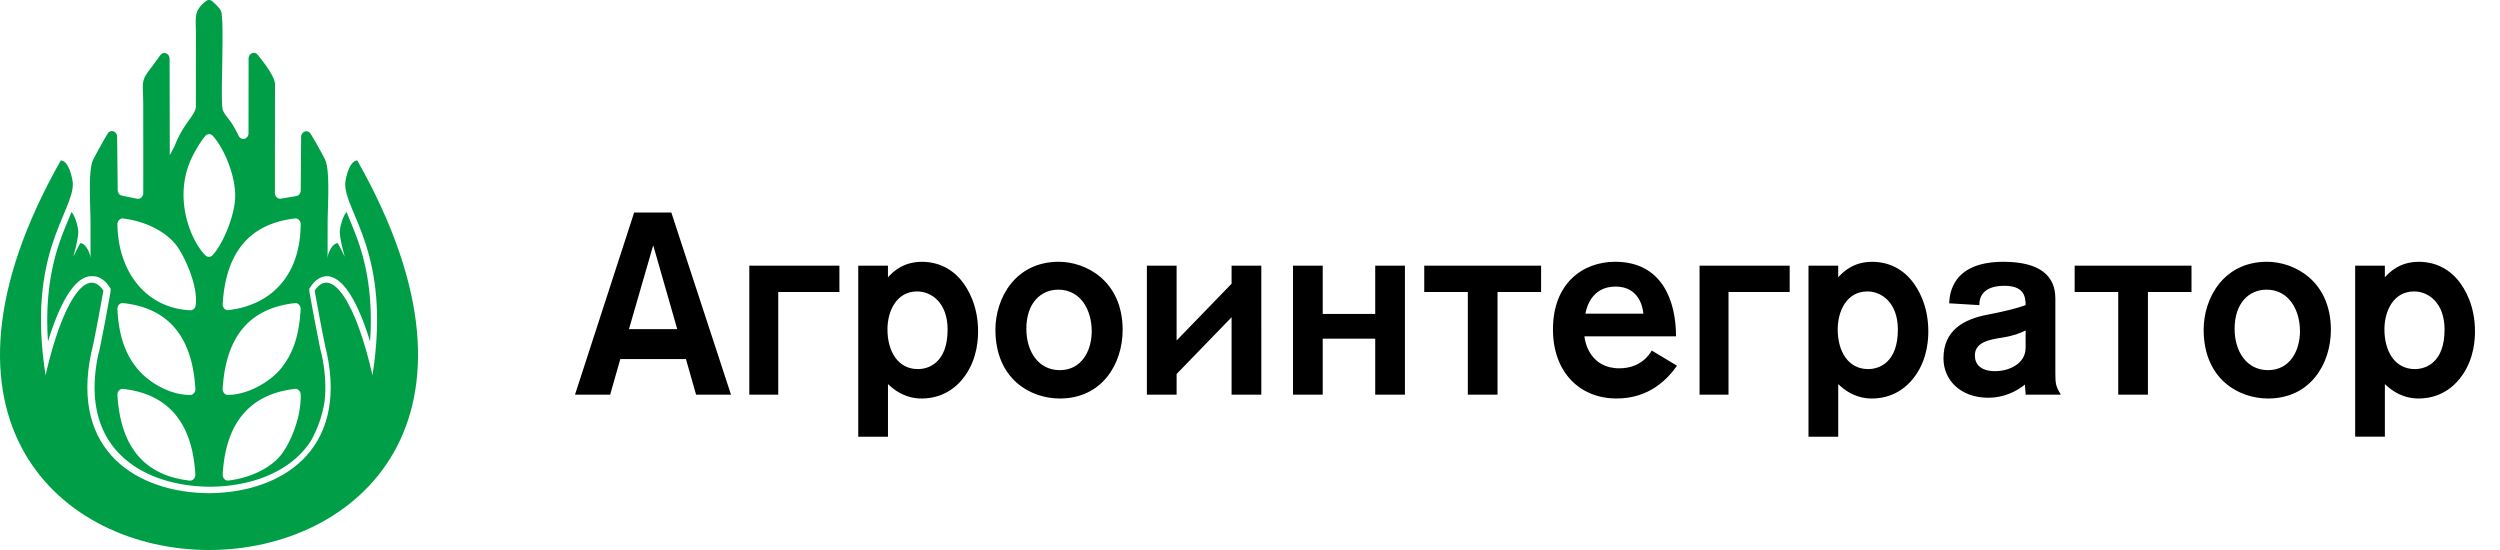
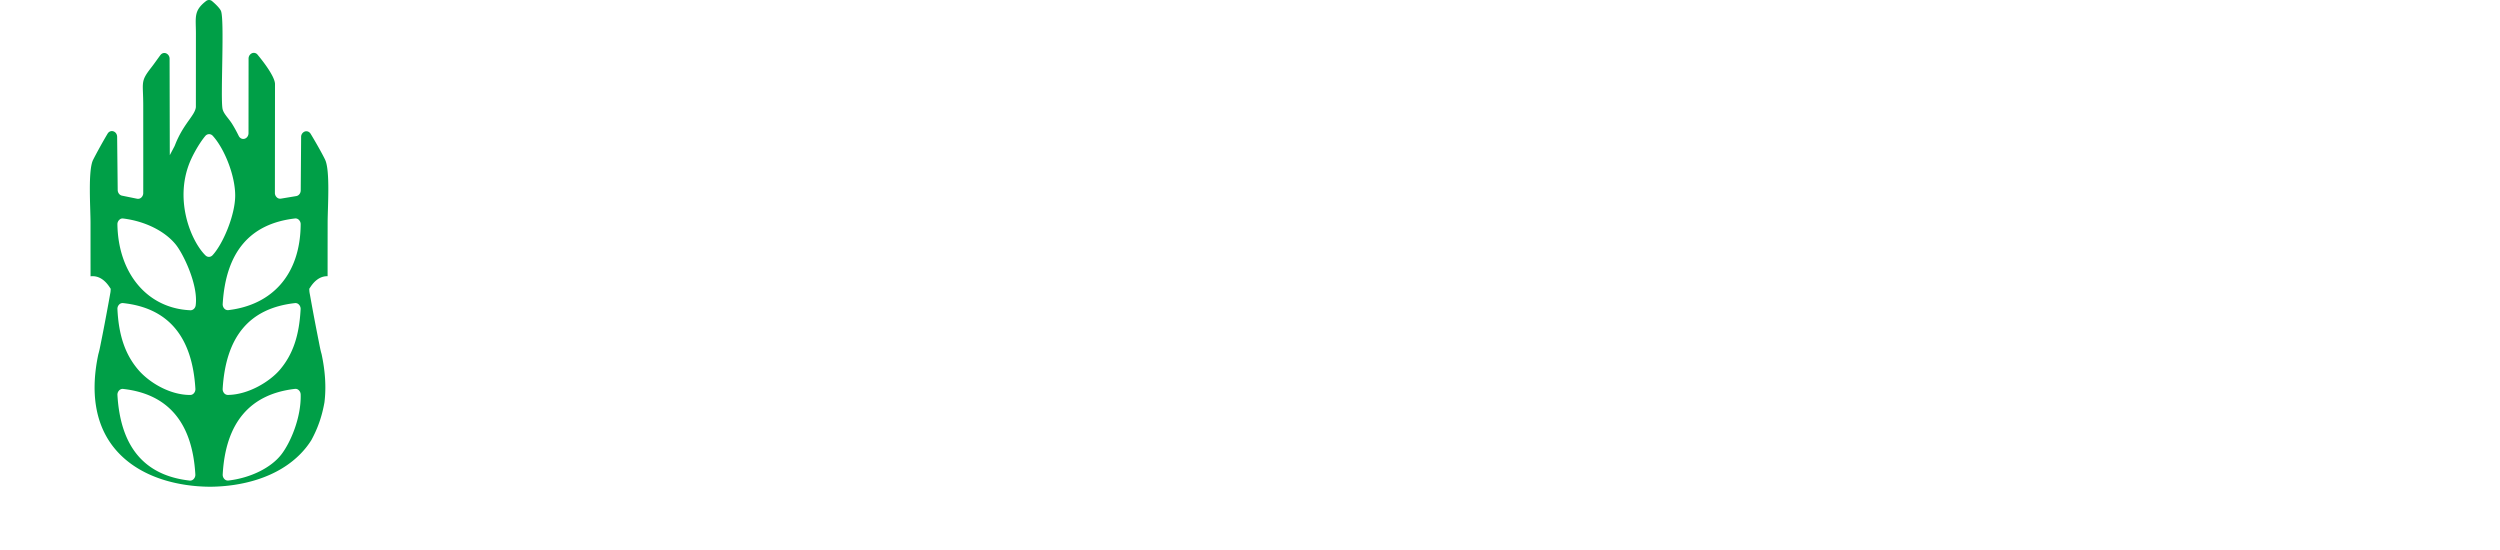
<svg xmlns="http://www.w3.org/2000/svg" width="200" height="44" fill="none">
-   <path fill-rule="evenodd" clip-rule="evenodd" d="M27.723 16.96c-.338.407-.5 1.18-.537 1.48-.022.439.141 1.174.399 2.107a32.896 32.896 0 00-.56-1.097c-.636.05-.917 1.33-.968 1.739-.012.226.027.532.102.903 1.555.061 2.735 2.905 3.447 5.229.176-2.57-.018-5.123-.818-7.615-.306-.949-.688-1.83-1.066-2.747zm-22 0c.337.407.499 1.18.536 1.48.023.439-.14 1.174-.398 2.107.178-.367.365-.732.56-1.097.635.05.917 1.33.968 1.739.012.226-.027.532-.102.903-1.555.061-2.736 2.905-3.447 5.229-.177-2.57.018-5.123.818-7.615.305-.949.687-1.83 1.065-2.747z" fill="#009F47" />
  <path fill-rule="evenodd" clip-rule="evenodd" d="M17.817 37.947c.23-4.134 2.181-6.419 5.777-6.836a.375.375 0 01.317.114c.09.09.14.205.143.34.05 1.845-.821 3.859-1.55 4.797-.823 1.06-2.45 1.87-4.227 2.08a.379.379 0 01-.333-.128.492.492 0 01-.127-.367zm-7.962-6.832c3.603.404 5.534 2.706 5.772 6.832a.486.486 0 01-.128.369.381.381 0 01-.33.13c-3.62-.407-5.529-2.702-5.773-6.833a.485.485 0 01.126-.369.386.386 0 01.333-.13zm7.96-.022a.486.486 0 00.111.354.384.384 0 00.309.147c1.68-.02 3.383-1.104 4.159-2.018 1.04-1.227 1.543-2.728 1.655-4.832a.486.486 0 00-.127-.367.376.376 0 00-.331-.128c-3.653.412-5.52 2.688-5.777 6.844zm-2.602.504c.12 0 .224-.05.306-.148a.49.49 0 00.112-.353c-.248-4.137-2.142-6.454-5.78-6.848a.378.378 0 00-.329.128.481.481 0 00-.127.363c.1 2.093.625 3.623 1.658 4.835.821.966 2.462 2.021 4.16 2.023zm2.603-7.287c.251-4.142 2.172-6.413 5.778-6.833a.375.375 0 01.323.12.478.478 0 01.137.352c-.03 4.067-2.324 6.448-5.778 6.86a.382.382 0 01-.335-.128.507.507 0 01-.125-.37zm-7.961-6.83c1.768.218 3.333 1.014 4.196 2.071.61.747 1.822 3.245 1.604 4.87-.031.236-.215.408-.428.399-3.435-.147-5.768-2.945-5.834-6.863a.477.477 0 01.137-.355c.09-.097.2-.138.325-.122zm6.585 2.954c.164.16.406.153.562-.014.833-.894 1.8-3.19 1.813-4.743.013-1.626-.87-3.803-1.796-4.813a.387.387 0 00-.592.012c-.384.453-.821 1.188-1.1 1.78-1.502 3.176-.058 6.631 1.113 7.778zm-2.857-8.018l-.016-7.707a.461.461 0 00-.274-.44c-.168-.069-.346-.014-.462.139-.247.33-.492.691-.734.999-.893 1.148-.638 1.131-.638 3.03 0 2.334.006 4.668 0 7.002a.48.48 0 01-.15.358.376.376 0 01-.341.102l-1.21-.247c-.197-.04-.34-.229-.342-.455l-.045-4.247c-.002-.21-.12-.384-.298-.443-.179-.06-.363.014-.466.187-.442.74-.925 1.63-1.157 2.09-.422.832-.208 3.805-.208 5.064 0 1.419 0 2.84.002 4.258.09-.013.182-.014.277-.006.536.045.942.415 1.237.856l.099.149-.01.18c-.005.09-.032.208-.047.299l-.103.574c-.104.568-.21 1.138-.318 1.706-.097.51-.196 1.02-.3 1.53-.06.299-.122.644-.21.936-.604 2.82-.413 5.78 1.637 7.925 1.863 1.948 4.717 2.667 7.29 2.684h.004c2.572-.017 5.427-.736 7.291-2.684.315-.33.586-.677.816-1.043.517-.95.85-1.896 1.05-3.027.156-1.253.047-2.57-.229-3.855-.088-.294-.15-.637-.21-.937a183.471 183.471 0 01-.618-3.235l-.103-.574c-.017-.09-.042-.208-.047-.3l-.01-.18.099-.148c.293-.443.7-.813 1.237-.856.043-.004.088-.005.132-.005 0-1.416.001-2.831.003-4.247.001-1.29.213-4.193-.202-5.072-.2-.421-.703-1.322-1.158-2.071-.105-.172-.29-.245-.466-.184a.46.46 0 00-.295.445l-.032 4.26c-.001.233-.151.426-.356.46l-1.23.205a.378.378 0 01-.334-.11.477.477 0 01-.146-.355L22 6.713a.452.452 0 00-.005-.062c-.066-.557-.797-1.562-1.386-2.272a.381.381 0 00-.458-.117.464.464 0 00-.265.435l-.005 5.95c0 .216-.125.399-.313.453-.185.055-.376-.037-.469-.226-.163-.33-.347-.676-.555-1.003-.256-.403-.67-.782-.743-1.174-.174-.941.178-7.171-.128-7.833-.102-.22-.436-.546-.702-.77a.376.376 0 00-.486-.01c-1.003.777-.815 1.278-.812 2.562l-.003 5.89a.516.516 0 01-.009.097c-.106.57-.803 1.15-1.405 2.386-.132.269-.177.392-.283.654a.213.213 0 01-.02.04l-.37.702z" fill="#009F47" />
-   <path fill-rule="evenodd" clip-rule="evenodd" d="M8.273 23.25c-.005.074-.788 4.372-.965 4.94-1.705 7.908 3.691 11.23 9.414 11.265 5.721-.034 11.119-3.357 9.414-11.265-.177-.568-.96-4.866-.965-4.94 1.359-2.043 3.32.991 4.628 6.772 1.535-9.816-2.241-13.013-2.183-15.357.042-.428.303-1.768.962-1.837 23.54 41.563-47.254 41.563-23.712 0 .66.07.92 1.41.962 1.837.058 2.346-3.718 5.54-2.183 15.357 1.308-5.78 3.27-8.815 4.628-6.772z" fill="#009F47" />
-   <path fill-rule="evenodd" clip-rule="evenodd" d="M58.479 31.571L53.706 17h-2.973L46 31.571h2.813l.812-2.848h5.249l.812 2.848h2.793zM54.18 26.33h-3.863l1.94-6.707 1.923 6.707zm5.764-5.077v10.32h2.316v-8.215h4.893v-2.105h-7.21zm11.092 0H68.66v13.683h2.378v-4.21c1.07 1.032 2.1 1.155 2.693 1.155.752 0 2.358-.185 3.525-1.898.95-1.382.99-2.931.99-3.487 0-2.064-.812-3.404-1.327-4.046-1.129-1.382-2.536-1.506-3.17-1.506-1.504 0-2.316.805-2.713 1.238v-.929h.002zm4.772 5.117c0 2.58-1.445 3.157-2.375 3.157-1.605 0-2.436-1.423-2.436-3.178 0-1.423.694-3.034 2.376-3.034 1.15.002 2.436.91 2.436 3.055zm14.005 0c-.02-3.922-2.95-5.428-5.11-5.428-3.507 0-5.07 2.95-5.07 5.428 0 3.963 2.813 5.511 5.15 5.511 3.367 0 5.03-2.746 5.03-5.51zm-7.705-.062c0-2.083 1.17-3.135 2.556-3.135 1.822 0 2.674 1.672 2.674 3.323 0 1.568-.811 3.116-2.555 3.116-1.704-.002-2.675-1.486-2.675-3.304zm18.797-5.055h-2.378v1.445l-4.398 4.54v-5.985h-2.378v10.32h2.378V29.92l4.398-4.54v6.191h2.378V21.252zm2.535 0v10.32h2.378v-4.479h4.2v4.478h2.376v-10.32h-2.376v3.86h-4.2v-3.86h-2.378zm10.5 0v2.105h3.486v8.214h2.376v-8.214h3.486v-2.105h-9.348zm18.202 6.79c-.199.351-.912 1.422-2.595 1.422-2.298 0-2.754-2.042-2.793-2.558h7.328c0-2.806-1.09-5.965-4.872-5.965-2.575 0-4.973 1.713-4.973 5.407 0 3.425 2.139 5.53 5.091 5.53 2.595 0 4.04-1.506 4.834-2.62l-2.02-1.216zm-5.308-2.951c.079-.413.456-2.167 2.416-2.167 1.863 0 2.18 1.651 2.219 2.167h-4.635zm9.131-3.839v10.32h2.317v-8.215h4.893v-2.105h-7.21zm11.093 0h-2.378v13.683h2.378v-4.21c1.069 1.032 2.1 1.155 2.693 1.155.752 0 2.357-.185 3.525-1.898.95-1.382.989-2.931.989-3.487 0-2.064-.812-3.404-1.327-4.046-1.128-1.382-2.535-1.506-3.169-1.506-1.505 0-2.317.805-2.713 1.238v-.929h.002zm4.772 5.117c0 2.58-1.446 3.157-2.376 3.157-1.605 0-2.437-1.423-2.437-3.178 0-1.423.693-3.034 2.376-3.034 1.151.002 2.437.91 2.437 3.055zm13.035 5.202c-.397-.66-.436-.888-.436-1.672v-6.027c0-1.815-1.247-2.93-4.159-2.93-4.158 0-4.298 2.64-4.336 3.322l2.416.145v-.061c0-.476.199-1.485 2-1.485 1.487 0 1.703.762 1.703 1.548-.633.228-1.564.476-3.05.763-1.881.352-3.525 1.238-3.525 3.487 0 1.734 1.347 3.158 3.604 3.158 1.209 0 2.258-.516 2.912-1.053l.059.805h2.812zm-2.814-3.758c0 1.3-1.347 1.88-2.437 1.88-1.188 0-1.623-.578-1.623-1.26 0-1.03 1.089-1.259 2.179-1.423.912-.145 1.487-.37 1.881-.577v1.38zm3.922-6.56v2.104h3.486v8.214h2.376v-8.214h3.486v-2.105h-9.348zm20.5 5.116c-.02-3.922-2.95-5.428-5.11-5.428-3.506 0-5.07 2.95-5.07 5.428 0 3.963 2.813 5.511 5.15 5.511 3.368 0 5.03-2.746 5.03-5.51zm-7.704-.062c0-2.083 1.169-3.135 2.556-3.135 1.821 0 2.674 1.672 2.674 3.323 0 1.568-.812 3.116-2.556 3.116-1.703-.002-2.674-1.486-2.674-3.304zm12.022-5.055h-2.377v13.683h2.377v-4.21c1.07 1.032 2.1 1.155 2.693 1.155.753 0 2.358-.185 3.525-1.898.951-1.382.99-2.931.99-3.487 0-2.064-.812-3.404-1.327-4.046-1.129-1.382-2.535-1.506-3.169-1.506-1.505 0-2.317.805-2.714 1.238v-.929h.002zm4.775 5.117c0 2.58-1.446 3.157-2.376 3.157-1.605 0-2.435-1.423-2.435-3.178 0-1.423.693-3.034 2.376-3.034 1.147.002 2.435.91 2.435 3.055z" fill="#000" />
</svg>